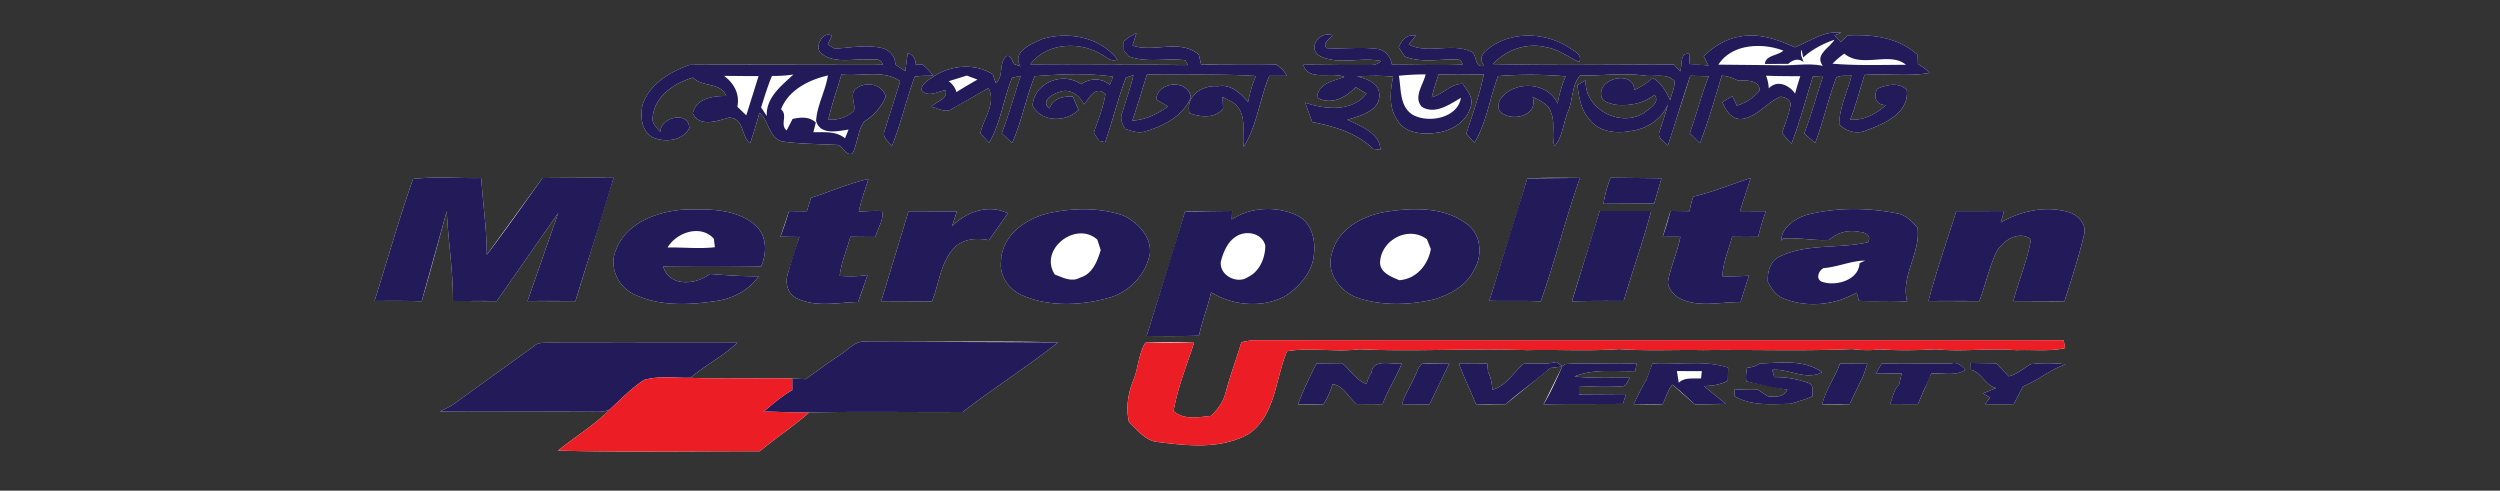
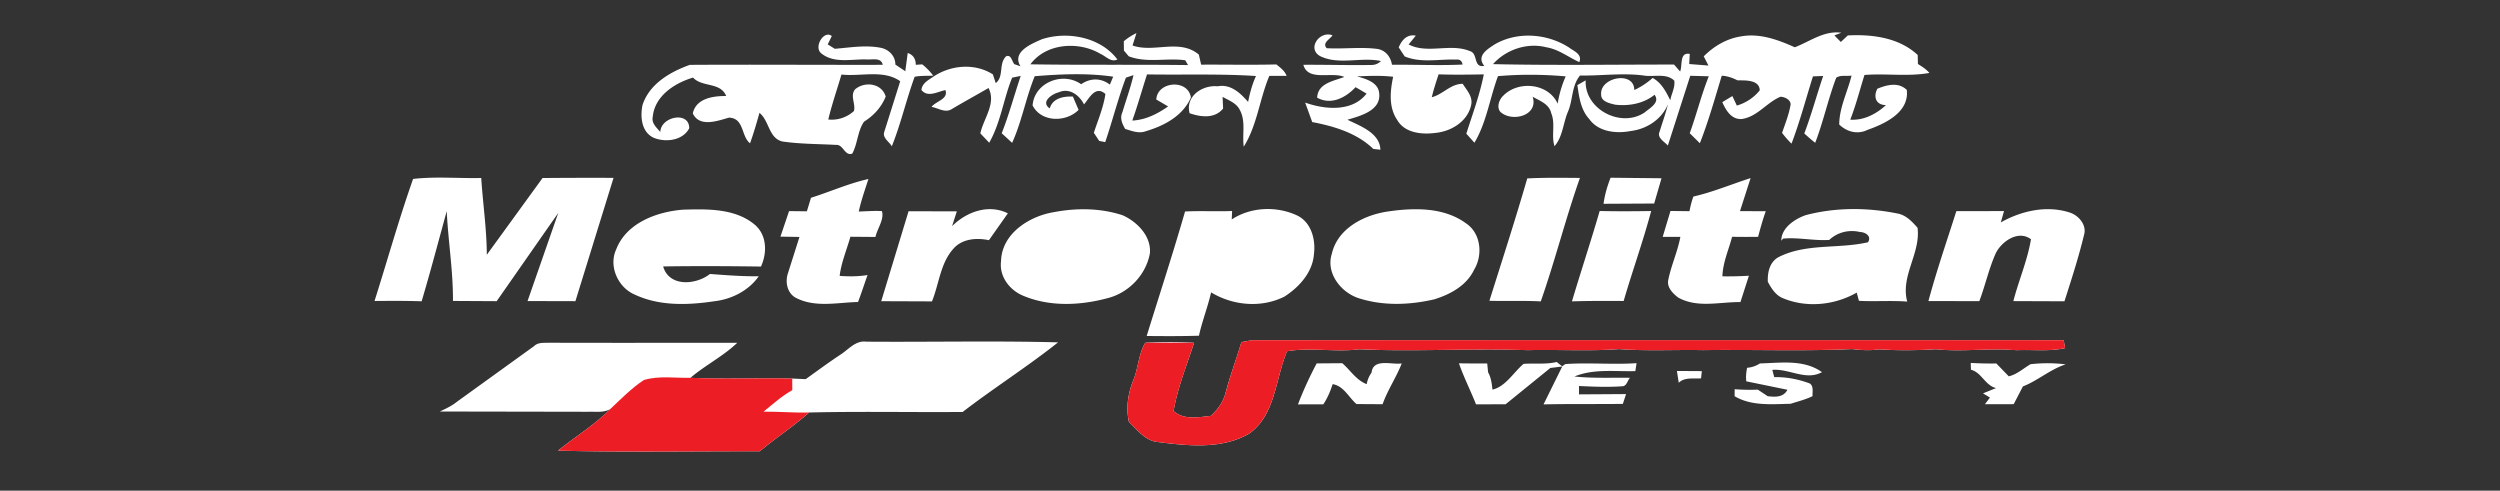
<svg xmlns="http://www.w3.org/2000/svg" width="428" height="84" viewBox="-0.115 -1 428 84">
  <rect x="-0.115" y="-1" width="428" height="84" fill="#333333" stroke="none" />
  <path fill="none" stroke="#fff" stroke-width=".001" d="M0 0h427.77v82H0z" />
  <g fill="#fff">
    <path d="M140.573 8.201c2.133 1.674 5.128.902 7.633.974.987.093 2.512-.417 2.807.923-11.015.026-22.024-.06-33.032.006-3.381 1.211-6.92 3.257-8.098 6.882-.411 1.994-.196 4.591 1.884 5.585 2.015.857 5.01.523 6.116-1.615 0-3.016-4.893-1.982-4.951.647-.635-.766-1.544-1.498-1.295-2.616.347-3.572 3.742-5.762 6.895-6.704 1.583 1.706 4.703.732 5.677 3.158-2.211-.026-5.16.386-5.716 2.977 1.157 2.439 4.225 1.275 6.207.719 2.624.111 2.048 3.207 3.591 4.396.615-1.714 1.125-3.461 1.616-5.214 1.694 1.367 1.57 4.35 3.931 4.905 3.029.445 6.11.414 9.158.583 1.275-.124 1.497 1.976 2.799 1.491.936-1.727.896-3.858 2.015-5.468 1.655-1.04 2.969-2.465 3.708-4.297-.654-2.276-3.571-2.663-5.246-1.236-.896 1.098.131 2.479-.189 3.702-1.17 1.092-2.806 1.629-4.396 1.459.622-2.604 1.504-5.135 2.256-7.699 3.303.386 7.156-.896 10.06 1.145l-2.714 8.621c-.399 1.08.824 1.708 1.275 2.519 1.556-3.853 2.473-7.986 3.911-11.897 1.041-.222 2.12-.138 3.178-.197-.548-.725-1.176-1.366-1.876-1.929l-1.112.072c-.006-1.041-.463-1.713-1.38-2.021l-.412 3.121-1.7-1.139c.006-1.439-1.08-2.564-2.44-2.858-2.616-.537-5.298-.053-7.927.158l-1.217-.753.7-1.431c-1.356-1.116-3.233 1.997-1.716 3.031m166.583-1.106c-2.863-1.288-6.022-2.446-9.208-1.864-2.446.373-4.657 1.675-6.384 3.415l.811 1.576-3.296-.262.091-1.727c-1.799-.339-1.21 1.956-1.648 3.009l-1.039-1.19c-10.336-.007-20.669.158-30.998-.072 2.23-2.499 5.874-3.728 9.132-2.884 2.085.327 3.768 1.694 5.649 2.538.558-1.379-.98-1.89-1.791-2.518-3.729-2.381-8.791-2.773-12.676-.53-1.289.844-3.192 1.969-1.805 3.697-1.951.359-1.008-2.146-2.467-2.532-3.316-1.399-7.3.543-10.485-1.146l1.23-1.497c-1.485-.301-2.414.752-2.925 2.008l1.021 1.543c2.813 1.171 5.881.433 8.817.544.62-.073.988.215 1.092.85-4.028.19-8.058 0-12.087.032-.209-1.366-1.133-2.524-2.559-2.715-2.857-.358-5.755.047-8.619-.117-.818-.928.568-1.512.993-2.211-2.211-.83-4.415 2.29-2.112 3.565 3.205 1.583 6.992.106 10.414.845-.479.464-1.047.693-1.702.673-3.858.065-7.725-.059-11.584-.033.805 2.904 4.847 1.132 7.013 2.081-1.84.713-4.539 1.072-4.651 3.551 2.4 1.328 4.893-.005 6.581-1.799l1.877 1.1c-2.426 3.172-7.149 2.747-10.513 1.537l1.211 3.336c3.741.712 7.659 1.883 10.453 4.598l1.217.137c-.093-2.878-3.447-4.055-5.646-5.134 2.152-.635 5.698-1.538 5.449-4.409-.084-1.969-2.243-2.591-3.82-3.009 2.066-.092 4.143-.184 6.203.066-.519 2.433-.794 5.212.69 7.385 1.271 2.23 4.175 2.525 6.471 2.23 2.728-.236 5.554-1.93 6.181-4.736.358-1.459-.731-2.551-1.432-3.677-2.081-.012-3.383 1.818-5.299 2.296.319-1.328.738-2.624 1.17-3.918 2.577.092 5.155.052 7.739.006-.688 3.467-1.924 6.791-2.996 10.152l1.387 1.551c2.073-3.453 2.629-7.634 4.035-11.401 3.867-.333 7.726-.302 11.591.039-.66 1.492-1.113 3.068-1.374 4.676-1.589-3.532-6.769-4.002-9.333-1.346-.694.653-1.159 1.948-.472 2.752 1.956 1.813 6.567.674 5.521-2.596 1.218.706 2.833 1.241 3.173 2.799.771 1.825-.02 3.813.569 5.665 1.413-1.615 1.472-3.912 2.275-5.834.909-2.035.622-4.495 2.094-6.26 3.616.064 7.241-.479 10.858-.006 1.738.313 3.866-.472 5.279.882.176 1.151-.491 2.25-.688 3.363-.725-1.485-1.513-2.996-3.014-3.827a12.74 12.74 0 0 1-3.147 2.073c0-3.329-5.893-2.204-5.672.727-.052 1.255 1.438 1.543 2.395 1.778 2.342.275 4.873-.176 6.744-1.693 1.014 1.314-.811 2.276-1.649 2.995-4.028 2.78-10.38-.484-10.138-5.468l-1.42.812c.287 2.041.576 4.231 2.034 5.814 1.577 2.217 4.638 2.531 7.111 2.047 2.727-.328 5.311-2.001 6.364-4.592-.392 1.596-.956 3.14-1.434 4.709-.484 1.067.838 1.708 1.414 2.375l3.838-11.944 3.173.085c-1.282 3.186-2.093 6.528-3.264 9.747l1.734 1.713c1.477-3.768 2.576-7.686 3.747-11.558.954.053 1.851.36 2.7.798 1.329.006 3.737-.13 3.808 1.7-.994 1.257-2.395 2.166-3.923 2.617l-.768-1.629-1.726 1.041c.615 1.379 1.53 2.969 3.284 2.891 2.668-.333 4.304-2.825 6.671-3.813.707.007 1.746.491 1.746 1.309-.269 1.68-.921 3.271-1.465 4.872a15.49 15.49 0 0 0 1.616 1.846c1.432-3.768 2.459-7.674 3.669-11.519l1.752-.066c-1.116 3.271-2.001 6.606-3.235 9.838.602.55 1.222 1.093 1.868 1.603 1.4-3.643 2.212-7.489 3.593-11.132.739-.531 1.765-.229 2.63-.38-.687 2.8-2.087 5.455-2.112 8.379 1.287 1.25 3.125 1.753 4.8.936 3.034-1.073 7.215-3.002 6.77-6.856-1.432-1.392-3.4-.876-5.037-.208-.718 1.348-.273 2.806 1.473 2.8-1.655 1.531-3.813 2.656-6.116 2.499.974-2.493 1.636-5.103 2.434-7.654 3.695-.287 7.443.308 11.113-.346-.544-.642-1.256-1.092-1.963-1.53l-.039-1.544c-3.198-2.982-7.77-3.564-11.964-3.349l-1.189 1.118a45.13 45.13 0 0 1-1.106-1.125l1.185-.452c-2.912-.421-5.385 1.495-7.963 2.489" />
    <path d="M178.243 5.722c-1.806.798-5.169 2.16-3.651 4.631l-1.046-.367c-.438-.49-.531-1.7-1.414-1.347-1.32 1.263-.333 3.48-1.778 4.586l-.491-1.493c-3.101-1.968-7.162-1.608-10.151.367-.85.595-1.969 1.125-2.08 2.302 1.085 1.36 2.753.289 4.108.02.542 1.577-1.622 1.87-2.381 2.884 1.065.151 2.296 1.054 3.369.426 2.113-1.256 4.265-2.433 6.392-3.663 1.353 2.636-.851 5.207-1.401 7.764l1.518 1.603c1.962-3.434 2.446-7.497 3.924-11.139l1.471-.302c-1.104 3.264-1.988 6.606-3.258 9.818l1.787 1.642c1.661-3.663 2.348-7.685 3.866-11.408 4.467-.359 8.981-.568 13.435.08l-.569 1.36c-1.511-1.165-3.348-1.151-4.918-.066-3.1-2.209-7.993-.326-8.314 3.618 1.458 2.924 5.743 2.937 7.875.771l-.974-2.276c-1.582-.072-3.461.262-3.964 2.027-1.629-1.105.38-2.485 1.57-2.767 1.812-.798 3.513.51 4.298 2.081.947-1.139 1.969-3.284 3.663-1.786-.334 2.295-1.263 4.448-1.982 6.645l.922 1.394c.254.045.771.151 1.026.203 1.249-3.657 2.184-7.424 3.545-11.034l1.297-.438c-.498 2.145-1.258 4.212-1.886 6.318-.49 1.027-.064 2.008.465 2.898 1.132.34 2.342.843 3.526.392 3.152-.935 6.338-2.61 7.725-5.769-.484-3.225-5.763-2.781-5.926.34l2.021 1.184c-1.833 1.289-3.859 2.31-6.13 2.421.923-2.604 1.669-5.272 2.52-7.902 6.222.104 12.44-.131 18.655.274-.643 1.413-1.054 2.917-1.349 4.441-1.321-1.53-2.989-3.107-5.207-2.681-2.608-.256-5.565 1.681-4.813 4.61 1.921.668 4.309.975 5.741-.803l-.091-1.996c1.046.589 2.329 1.04 2.918 2.178 1.105 1.962.412 4.239.706 6.351 2.296-3.65 2.713-8.176 4.382-12.127h2.958c-.328-.863-1.074-1.406-1.76-1.956-4.292.112-8.583.013-12.874.04l-.393-1.721c-3.289-2.786-7.703-.254-11.354-1.563l.675-2.12a10.22 10.22 0 0 0-2.166 1.393l.02 1.596.824.981c3.113 1.198 6.469.236 9.681.681l.472.824c-8.995-.112-17.995.013-26.988-.13 2.688-3.644 8.28-3.997 12.009-1.786.916.399 1.779 1.498 2.885.955-2.868-3.826-8.558-4.898-12.94-3.459M70.605 29.636c-2.42 6.861-4.396 13.932-6.6 20.892 2.688-.021 5.377-.04 8.064.053 1.524-5.116 2.878-10.29 4.298-15.43.242 5.126 1.099 10.222 1.066 15.37l7.482.041L95.46 35.45l-5.259 15.09 8.195.021 6.528-21.109c-4.056-.02-8.104-.007-12.153.026l-9.543 13.14c-.019-4.402-.674-8.765-.955-13.146-3.884.091-7.816-.288-11.668.164m68.123 3.224l-.706 2.316-3.048-.033-1.478 4.369 3.258.052-1.95 6.148c-.536 1.51-.183 3.459 1.328 4.271 3.316 1.728 7.103.799 10.649.72.582-1.524 1.079-3.081 1.628-4.618-1.583.263-3.185.263-4.775.145.281-2.315 1.217-4.469 1.838-6.699l4.297.034c.294-1.439 1.531-2.963 1.104-4.421-1.327-.085-2.648.033-3.97.071.412-1.897 1.066-3.728 1.662-5.573-3.375.753-6.546 2.178-9.837 3.218m122.624-3.317c-2.028 7.026-4.286 13.979-6.478 20.952 2.933.078 5.862-.052 8.792.104 2.446-6.972 4.245-14.167 6.704-21.139-3.008-.021-6.016-.067-9.018.083m13.061 4.345l8.668-.047 1.256-4.323-8.72-.092c-.564 1.439-.995 2.924-1.204 4.462m15.385-1.244c-.303.818-.517 1.662-.669 2.512l-3.257-.04-1.334 4.437 3.029-.007c-.466 2.537-1.582 4.892-2.081 7.417-.236 1.263.791 2.269 1.694 2.97 3.296 1.852 7.116.74 10.669.784l1.45-4.512c-1.51.092-3.027.123-4.537.104.07-2.355 1.071-4.525 1.66-6.771a146.44 146.44 0 0 0 4.447.007c.394-1.473.798-2.943 1.315-4.383l-4.414-.019 1.818-5.653c-3.263 1.041-6.442 2.395-9.79 3.154m-52.275 2.559c-4.081.588-8.62 2.865-9.622 7.221-1.073 3.282 1.518 6.632 4.578 7.621 4.173 1.347 8.707 1.188 12.946.202 2.752-.845 5.56-2.368 6.834-5.09 1.524-2.505 1.165-6.246-1.413-7.934-3.78-2.774-8.889-2.669-13.323-2.02m104.895 1.876l.558-1.941-8.164.006c-1.629 5.121-3.388 10.203-4.781 15.396l8.713.015c1.02-2.695 1.629-5.547 2.806-8.184 1.021-2.067 3.88-4.042 6.036-2.407-.601 3.629-2.098 7.03-3.015 10.583l8.746.034c1.196-3.735 2.414-7.482 3.336-11.297.556-1.733-.884-3.409-2.452-3.905-3.939-1.269-8.264-.288-11.783 1.7m-237.042 4.619c-1.334 2.865.302 6.508 3.146 7.719 4.207 2 9.099 1.837 13.6 1.164 2.976-.334 5.919-1.793 7.659-4.284-2.793.031-5.58-.185-8.353-.394-2.401 1.89-6.986 2.264-8.013-1.288 5.58-.085 11.166-.059 16.745.019 1.092-2.381 1.034-5.436-1.118-7.214-3.363-2.772-8.104-2.642-12.231-2.525-4.481.353-9.695 2.269-11.435 6.803m50.052-6.529l-4.677 15.396 8.686.033c1.224-3.001 1.433-6.554 3.689-9.04 1.505-1.699 3.971-1.882 6.064-1.438l3.239-4.598c-3.31-1.642-7.098-.261-9.551 2.203l.817-2.544-8.267-.012m24.888.15c-4.239.688-8.949 3.69-9.053 8.412-.34 2.624 1.505 4.991 3.859 5.927 4.54 1.89 9.713 1.642 14.384.387 3.636-.917 6.61-4.023 7.247-7.725.216-2.911-2.165-5.318-4.631-6.452-3.788-1.261-7.914-1.293-11.806-.549m22.448-.111c-2.054 7.144-4.368 14.208-6.568 21.311 2.983.033 5.967.046 8.95-.046.548-2.513 1.511-4.911 2.079-7.418 3.741 2.271 8.603 2.708 12.558.72 2.525-1.622 4.841-4.166 5.051-7.306.308-2.459-.451-5.383-2.84-6.561-3.519-1.669-7.959-1.498-11.235.661l.058-1.444c-2.689.104-5.37-.054-8.053.083m70.982-.083c-1.498 5.179-3.204 10.301-4.742 15.468 2.951-.091 5.9-.085 8.851-.064 1.497-5.155 3.33-10.217 4.71-15.403-2.939.05-5.883.063-8.819-.001m35.268.711c-1.876.648-4.192 2.204-4.166 4.37l.294-.354c2.591-.255 5.272.398 7.914.221 1.414-1.333 3.382-1.792 5.266-1.353.896.026 2.035.68 1.367 1.753-5.022 1.165-10.524.15-15.253 2.513-1.589.824-1.963 2.622-1.902 4.258.627 1.145 1.372 2.361 2.667 2.838 4.036 1.662 8.792 1.158 12.553-.987l.38 1.406c2.753.149 5.515-.08 8.267.131-1.189-4.402 2.329-8.262 1.767-12.638-.941-1.06-1.963-2.172-3.421-2.439-5.168-1.047-10.623-1.073-15.733.281M91.319 58.253l-13.252 9.561c-.863.701-1.883 1.151-2.877 1.637l25.261.045c1.289-.065 2.675.217 3.873-.432-2.656 2.721-5.973 4.685-8.909 7.09 11.512.288 23.03.086 34.542.104 2.747-2.295 5.762-4.251 8.445-6.639 8.758-.209 17.523-.019 26.288-.091 5.338-4.108 11.06-7.725 16.338-11.918-10.941-.287-21.891-.032-32.833-.117-1.786-.242-2.983 1.262-4.317 2.151-2.061 1.354-4.043 2.825-6.057 4.265l-2.302-.104c-5.809-.131-11.624.138-17.432-.124 2.545-2.165 5.619-3.695 8.02-5.999-10.727 0-21.461.028-32.188-.006-.892.04-1.899-.111-2.6.577m102.602 5.814c-.93 2.276-1.314 4.769-.76 7.188 1.368 1.256 2.591 2.937 4.507 3.361 5.292.676 11.087 1.407 15.96-1.308 4.658-3.186 4.571-9.438 6.606-14.181 4.063-.699 8.261.204 12.369-.332 9.589.45 19.204-.21 28.779.149 5.227-.132 10.473.209 15.686-.177 4.781.354 9.576.079 14.364.171 8.509-.118 17.039.208 25.542-.178 1.518.19 3.048.274 4.572.052 3.251.211 6.509.17 9.76-.018 4.59.477 9.196-.244 13.795.156 2.779-.119 5.598.254 8.34-.355l-.262-1.353c-46.304.045-92.607.052-138.911-.007l-1.851.333c-.856 2.873-1.917 5.68-2.682 8.568-.38 1.591-1.355 2.964-2.545 4.058-2.145.234-4.598.75-6.391-.819.693-4.01 2.257-7.829 3.514-11.695-2.787-.143-5.574-.13-8.359-.006-1.162 1.951-1.189 4.313-2.033 6.393m66.795-2.773c-1.727 1.466-3.087 3.897-5.324 4.408-.109-1.021-.229-2.054-.746-2.964l-.15-1.512a244.21 244.21 0 0 1-4.841-.025c.832 2.401 1.996 4.664 2.925 7.026l5.07-.021 7.65-6.208 2.042-.255-3.204 6.488c4.525-.104 9.052-.025 13.578-.086l.55-1.679-8.053.051-.006-1.432c2.452.111 4.919.223 7.378.045.797.007.91-.975 1.354-1.451-3.172-.052-6.351.118-9.509-.225 3.334-1.365 6.926-.816 10.424-.92l.211-1.361c-4.069.28-8.157-.131-12.206.158l-.536.379-.936-.738c-1.857.452-3.786.185-5.671.322m40.469-.073c-.674.438-1.406.682-2.198.746-.15.759-.234 1.537-.136 2.316l7.044 1.444c-.681 1.321-2.081 1.255-3.375 1.104l-1.695-1.123a34.92 34.92 0 0 1-3.964-.073l-.012 1.196c2.884 1.715 6.377 1.361 9.589 1.297 1.261-.406 2.558-.72 3.76-1.308-.059-.728.223-1.63-.444-2.154-1.948-.744-4.035-1.144-6.122-1.098l-.327-1.243c2.853-.261 5.75 1.91 8.503.387-3.113-2.222-7.047-1.575-10.623-1.491m46.337.131c-1.236.707-2.298 1.74-3.735 2.075l-2.126-2.2c-1.458.027-2.924-.012-4.382-.09l.032 1.163c1.845.471 2.4 2.67 4.297 3.141l-2.23.902 1.19.725-.863 1.133 4.925-.007 1.577-3.036c2.564-1 4.677-2.929 7.332-3.779a25.34 25.34 0 0 0-6.017-.027m-125.423 6.876l4.343-.007c.7-1.066 1.203-2.244 1.59-3.454 1.891.287 2.747 2.264 4.088 3.407l4.468.026c.851-2.432 2.342-4.579 3.271-6.979-1.76.256-4.881-.941-5.167 1.583a4.75 4.75 0 0 0-.831 1.963c-1.78-.674-2.794-2.388-4.18-3.585l-4.382.033c-1.198 2.27-2.286 4.612-3.2 7.013" />
-     <path d="M242.18 63.236c-.668 1.693-1.785 3.187-2.258 4.965l4.684.032 3.408-7.044c-1.518.038-3.027-.014-4.533.065-.798.333-.889 1.328-1.301 1.982m39.539.849c-.799 1.322-1.458 2.722-2.151 4.108l4.945.053c.55-1.138.876-2.406 1.687-3.4l3.854 3.395 5.277-.085-3.76-3.075c1.432.02 2.852-.241 4.12-.909l.047-2.237c-4.174-1.366-8.661-.405-12.97-.691-.303.958-.656 1.907-1.049 2.841m30.127 4.148l4.67-.025 2.362-4.88.7-2.047-4.684-.038c-.882 2.386-2.451 4.492-3.048 6.99m9.172-5.252l4.435-.053-.452 1.957c-.929.869-1.078 2.157-1.523 3.289l4.748.014.675-1.55 1.589-3.677c1.942-.195 4.108.519 5.86-.62-.557-.694-1.348-1.433-2.335-1.126l-11.969.006-1.028 1.76zM308.596 8.842c1.524-1.413 3.395-2.355 5.344-3.042-.83 1.426-3.434 2.571-1.982 4.474-2.445-.523-4.931-.006-7.397-.104-3.492-.118-6.992-.092-10.485-.105 2.289-3.566 7.463-3.793 11.119-2.4-.975.909-3.034.759-3.165 2.282l4.004-.014c.785-.678 1.674-1.039 2.63-.3-.223-.687-.661-1.386-.348-2.112l.28 1.321zm5.01 1.06c.629-.628 1.296-1.218 2.021-1.727 3.063 2.577 7.737-.438 10.564 1.916-4.197.007-8.398.164-12.585-.189zm-189.758 2.092l5.906.027-2.106 6.724-1.53-1.472c.445-2.165-.563-4.016-2.27-5.279zm6.338 5.397l1.858-5.39c1.223.014 2.453-.059 3.675-.247-2.073 1.941-4.689 3.917-4.571 7.102l-.962-1.465z" />
    <path d="M133.594 17.718c1.289-3.324 4.755-5.043 8.032-5.802-.418 2.656-1.845 5.063-2.028 7.751.667 2.518 3.669 1.798 5.561 1.511l-.609 1.491c-1.53-1.249-3.578-1.02-5.423-1.033l.425-1.654c-1.124-1.054-2.589-.929-3.976-.622l-1.02 1.975c-1.217-1.021.275-2.578-.962-3.617zm28.714-4.82l3.101-.962 1.818.687-3.597 2.151a3.44 3.44 0 0 0-1.322-1.876zm77.067-.929c1.517-.164 3.047-.237 4.578-.229-.393 1.772-2.154 3.886-.654 5.546 2.27 1.394 4.735-.411 6.698-1.531-.563 3.396-5.324 4.351-8.072 2.996-2.472-1.347-2.133-4.421-2.55-6.782zm62.851-.008l5.867.085-.885 2.983c-1.033-1.485-3.054-2.407-4.513-.909a6.4 6.4 0 0 0-.469-2.159zM114.174 41.364c1.563-2.61 5.69-3.997 7.921-1.492l.176 1.453c-2.682.306-5.402 0-8.097.039zm66.299 4.642c-2.806-4.29 3.604-9.286 7.281-5.97l.574 1.785c-.574 1.897-1.42 4.115-3.545 4.711-1.439.823-2.944-.029-4.31-.526zm31.331-6.69c1.688-.896 4.218-.294 4.701 1.739-.007 2.12-.986 4.455-3.001 5.396-1.845 1.271-4.99-.371-4.592-2.726.438-1.701 1.244-3.571 2.892-4.409zm24.353 4.495c.246-3.789 4.892-6.221 8.025-3.84l.666 1.686c-.504 2.734-2.511 5.116-5.402 5.313-1.395-.583-3.382-1.324-3.289-3.159zm75.905 1.09c2.408-.169 4.776-1.288 7.131-1.282l-.948.426c-.145 2.886-3.918 3.971-6.254 3.252-1.327-.335-.87-1.884.071-2.396zm-24.776 19.63l-.313-2.021 4.265.026-.131 1.235c-1.282.119-2.801-.247-3.821.76z" />
  </g>
-   <path d="M140.573 8.201c-1.517-1.034.36-4.147 1.714-3.035l-.7 1.431 1.217.753c2.629-.21 5.311-.695 7.927-.158 1.361.294 2.446 1.419 2.44 2.858l1.7 1.139.412-3.121c.917.309 1.374.981 1.38 2.021l1.112-.072c.701.563 1.328 1.204 1.876 1.929-1.058.059-2.138-.025-3.178.197-1.438 3.911-2.355 8.045-3.911 11.897-.452-.811-1.675-1.438-1.275-2.519l2.714-8.621c-2.904-2.041-6.757-.758-10.06-1.145-.752 2.564-1.635 5.094-2.256 7.699a5.63 5.63 0 0 0 4.396-1.459c.32-1.223-.707-2.604.189-3.702 1.675-1.427 4.592-1.041 5.246 1.236-.739 1.832-2.053 3.258-3.708 4.297-1.119 1.609-1.08 3.741-2.015 5.468-1.302.485-1.524-1.615-2.799-1.491-3.048-.169-6.129-.138-9.158-.583-2.361-.555-2.237-3.538-3.931-4.905-.491 1.753-1.001 3.5-1.616 5.214-1.543-1.19-.967-4.285-3.591-4.396-1.981.557-5.049 1.721-6.207-.719.556-2.59 3.505-3.002 5.716-2.977-.975-2.426-4.095-1.452-5.677-3.158-3.153.942-6.548 3.132-6.895 6.704-.249 1.119.661 1.85 1.295 2.616.059-2.629 4.951-3.663 4.951-.647-1.105 2.138-4.101 2.472-6.116 1.615-2.08-.994-2.295-3.591-1.884-5.585 1.177-3.625 4.716-5.671 8.098-6.882l33.032-.006c-.295-1.34-1.819-.83-2.807-.923-2.503-.068-5.498.704-7.631-.97m-16.725 3.793c1.707 1.263 2.714 3.114 2.27 5.279l1.53 1.472 2.106-6.724c-1.968.025-3.937-.033-5.906-.027m6.338 5.397l.962 1.465c-.118-3.185 2.498-5.161 4.571-7.102-1.222.188-2.452.261-3.675.247-.732 1.76-1.289 3.578-1.858 5.39m3.408.327c1.237 1.04-.255 2.597.962 3.617l1.02-1.975c1.387-.307 2.853-.432 3.976.622l-.425 1.654c1.845.013 3.893-.216 5.423 1.033l.609-1.491c-1.891.288-4.893 1.007-5.561-1.511.183-2.688 1.61-5.095 2.028-7.751-3.277.759-6.744 2.478-8.032 5.802zM307.156 7.095c2.578-.994 5.051-2.91 7.962-2.492l-1.185.452 1.106 1.125 1.189-1.118c4.194-.216 8.766.366 11.964 3.349l.039 1.544c.707.438 1.419.888 1.963 1.53-3.67.654-7.418.059-11.113.346-.798 2.551-1.46 5.161-2.434 7.654 2.303.157 4.461-.968 6.116-2.499-1.746.006-2.19-1.453-1.473-2.8 1.637-.667 3.605-1.183 5.037.208.445 3.854-3.735 5.783-6.77 6.856-1.675.817-3.513.314-4.8-.936.025-2.924 1.426-5.579 2.112-8.379-.865.151-1.891-.151-2.63.38-1.381 3.643-2.192 7.489-3.593 11.132-.646-.51-1.267-1.053-1.868-1.603 1.234-3.231 2.119-6.567 3.235-9.838l-1.752.066c-1.21 3.845-2.237 7.751-3.669 11.519-.589-.569-1.125-1.191-1.616-1.846.544-1.601 1.196-3.191 1.465-4.872 0-.818-1.039-1.302-1.746-1.309-2.367.989-4.003 3.48-6.671 3.813-1.754.079-2.669-1.511-3.284-2.891l1.726-1.041.768 1.629c1.528-.452 2.929-1.36 3.923-2.617-.07-1.831-2.479-1.694-3.808-1.7-.85-.438-1.746-.746-2.7-.798-1.171 3.873-2.271 7.791-3.747 11.558l-1.734-1.713c1.171-3.219 1.981-6.561 3.264-9.747l-3.173-.085c-1.34 3.963-2.524 7.98-3.838 11.944-.576-.667-1.898-1.308-1.414-2.375.478-1.569 1.042-3.113 1.434-4.709-1.054 2.591-3.638 4.264-6.364 4.592-2.474.484-5.534.169-7.111-2.047-1.458-1.583-1.747-3.774-2.034-5.814l1.42-.812c-.242 4.984 6.109 8.249 10.138 5.468.839-.719 2.663-1.681 1.649-2.995-1.871 1.517-4.402 1.968-6.744 1.693-.956-.235-2.446-.523-2.395-1.778-.221-2.931 5.672-4.056 5.672-.727a12.72 12.72 0 0 0 3.147-2.073c1.501.832 2.289 2.342 3.014 3.827.197-1.113.864-2.212.688-3.363-1.413-1.354-3.541-.569-5.279-.882-3.617-.472-7.242.071-10.858.006-1.472 1.765-1.185 4.225-2.094 6.26-.804 1.922-.862 4.219-2.275 5.834-.589-1.851.202-3.839-.569-5.665-.34-1.558-1.955-2.093-3.173-2.799 1.047 3.27-3.564 4.408-5.521 2.596-.688-.804-.223-2.099.472-2.752 2.564-2.656 7.744-2.186 9.333 1.346a19.12 19.12 0 0 1 1.374-4.676c-3.865-.341-7.724-.372-11.591-.039-1.406 3.767-1.962 7.948-4.035 11.401l-1.387-1.551c1.072-3.361 2.309-6.685 2.996-10.152-2.584.046-5.162.086-7.739-.006-.432 1.294-.851 2.59-1.17 3.918 1.916-.478 3.218-2.309 5.299-2.296.7 1.126 1.79 2.218 1.432 3.677-.627 2.806-3.453 4.5-6.181 4.736-2.296.294-5.199 0-6.471-2.23-1.484-2.172-1.209-4.952-.69-7.385-2.061-.25-4.137-.158-6.203-.066 1.577.418 3.736 1.04 3.82 3.009.249 2.871-3.297 3.773-5.449 4.409 2.199 1.079 5.554 2.255 5.646 5.134l-1.217-.137c-2.794-2.715-6.712-3.886-10.453-4.598l-1.211-3.336c3.363 1.209 8.087 1.635 10.513-1.537l-1.877-1.1c-1.688 1.793-4.181 3.127-6.581 1.799.112-2.479 2.812-2.838 4.651-3.551-2.166-.949-6.208.823-7.013-2.081l11.584.033c.655.02 1.224-.209 1.702-.673-3.422-.739-7.209.739-10.414-.845-2.303-1.275-.099-4.395 2.112-3.565-.425.7-1.812 1.283-.993 2.211 2.864.164 5.762-.242 8.619.117 1.426.191 2.35 1.349 2.559 2.715 4.029-.032 8.059.158 12.087-.032-.104-.634-.472-.923-1.092-.85-2.937-.111-6.005.627-8.817-.544l-1.021-1.543c.511-1.256 1.439-2.309 2.925-2.008l-1.23 1.497c3.186 1.688 7.169-.253 10.485 1.146 1.459.386.516 2.891 2.467 2.532-1.388-1.728.516-2.853 1.805-3.697 3.885-2.243 8.947-1.851 12.676.53.811.627 2.349 1.139 1.791 2.518-1.882-.844-3.564-2.21-5.649-2.538-3.258-.844-6.901.386-9.132 2.884 10.329.23 20.662.065 30.998.072.254.301.776.891 1.039 1.19.438-1.053-.15-3.348 1.648-3.009l-.091 1.727a61.97 61.97 0 0 1 3.296.262l-.811-1.576c1.727-1.74 3.938-3.042 6.384-3.415 3.186-.579 6.345.579 9.209 1.867m1.44 1.747l-.281-1.321c-.313.727.125 1.426.348 2.112-.956-.739-1.845-.378-2.63.3l-4.004.014c.131-1.523 2.19-1.374 3.165-2.282-3.656-1.393-8.83-1.166-11.119 2.4l10.485.105c2.467.098 4.952-.418 7.397.104-1.451-1.903 1.152-3.048 1.982-4.474-1.948.687-3.818 1.629-5.343 3.042m5.01 1.06c4.188.353 8.388.196 12.586.189-2.827-2.354-7.502.661-10.564-1.916a15.31 15.31 0 0 0-2.022 1.727m-74.231 2.067c.417 2.36.078 5.435 2.55 6.782 2.748 1.355 7.509.4 8.072-2.996-1.963 1.12-4.429 2.924-6.698 1.531-1.5-1.66.262-3.774.654-5.546a40.85 40.85 0 0 0-4.578.229m62.851-.008a6.45 6.45 0 0 1 .47 2.159c1.459-1.498 3.479-.576 4.513.909.263-1.001.563-1.996.885-2.983-1.964 0-3.92-.006-5.868-.085zM178.243 5.722c4.382-1.439 10.072-.367 12.938 3.461-1.105.542-1.969-.556-2.885-.955-3.729-2.211-9.321-1.858-12.009 1.786l26.988.13-.472-.824c-3.212-.445-6.567.517-9.681-.681a60.97 60.97 0 0 1-.824-.981l-.02-1.596a10.18 10.18 0 0 1 2.166-1.393l-.675 2.12c3.651 1.309 8.065-1.223 11.354 1.563l.393 1.721 12.874-.04c.686.55 1.432 1.093 1.76 1.956h-2.958c-1.669 3.951-2.086 8.477-4.382 12.127-.294-2.112.399-4.389-.706-6.351-.589-1.138-1.872-1.589-2.918-2.178l.091 1.996c-1.433 1.778-3.82 1.471-5.741.803-.753-2.93 2.204-4.867 4.813-4.61 2.218-.426 3.886 1.15 5.207 2.681.295-1.524.706-3.028 1.349-4.441-6.215-.405-12.434-.17-18.655-.274-.851 2.629-1.597 5.298-2.52 7.902 2.271-.111 4.297-1.132 6.13-2.421l-2.021-1.184c.163-3.121 5.441-3.564 5.926-.34-1.387 3.159-4.572 4.834-7.725 5.769-1.185.452-2.395-.052-3.526-.392-.529-.89-.955-1.871-.465-2.898.628-2.106 1.388-4.174 1.886-6.318l-1.297.438c-1.361 3.609-2.296 7.377-3.545 11.034l-1.026-.203-.922-1.394c.72-2.197 1.648-4.35 1.982-6.645-1.694-1.498-2.716.647-3.663 1.786-.785-1.571-2.486-2.879-4.298-2.081-1.19.282-3.199 1.661-1.57 2.767.503-1.766 2.382-2.099 3.964-2.027l.974 2.276c-2.132 2.166-6.417 2.152-7.875-.771.321-3.944 5.214-5.827 8.314-3.618 1.57-1.085 3.407-1.099 4.918.066l.569-1.36c-4.454-.647-8.968-.438-13.435-.08-1.518 3.723-2.205 7.745-3.866 11.408l-1.787-1.642c1.27-3.212 2.153-6.554 3.258-9.818l-1.471.302c-1.478 3.642-1.962 7.705-3.924 11.139l-1.518-1.603c.55-2.558 2.754-5.128 1.401-7.764l-6.392 3.663c-1.073.627-2.303-.275-3.369-.426.759-1.014 2.923-1.307 2.381-2.884-1.354.269-3.022 1.34-4.108-.02.111-1.176 1.23-1.707 2.08-2.302 2.989-1.976 7.051-2.335 10.151-.367l.491 1.493c1.445-1.106.458-3.323 1.778-4.586.883-.353.975.857 1.414 1.347l1.046.367c-1.516-2.474 1.847-3.835 3.653-4.633m-15.935 7.176c.662.483 1.1 1.104 1.322 1.876 1.17-.765 2.387-1.444 3.597-2.151l-1.818-.687-3.101.962zM70.605 29.636c3.852-.452 7.784-.072 11.668-.164.281 4.382.936 8.744.955 13.146 3.284-4.303 6.39-8.745 9.543-13.14l12.153-.026c-2.034 7.077-4.402 14.056-6.528 21.109-2.733-.054-5.468-.048-8.195-.021l5.259-15.09-10.544 15.111c-2.499-.087-4.99 0-7.482-.041.032-5.147-.825-10.243-1.066-15.37L72.07 50.58c-2.688-.093-5.376-.073-8.064-.053 2.203-6.959 4.179-14.03 6.599-20.891zm68.123 3.224c3.291-1.041 6.462-2.465 9.838-3.219-.595 1.845-1.25 3.676-1.662 5.573 1.322-.039 2.643-.157 3.97-.071.426 1.458-.811 2.982-1.104 4.421a227.98 227.98 0 0 1-4.297-.034c-.621 2.23-1.557 4.384-1.838 6.699 1.59.118 3.192.118 4.775-.145l-1.628 4.618c-3.546.079-7.333 1.008-10.649-.72-1.511-.812-1.864-2.761-1.328-4.271.576-2.073 1.21-4.129 1.95-6.148-1.086 0-2.172-.02-3.258-.052.563-1.432 1.027-2.898 1.478-4.369l3.048.033.705-2.315zm122.624-3.317l9.019-.084c-2.459 6.972-4.258 14.167-6.704 21.139-2.93-.155-5.859-.025-8.792-.104l6.477-20.951zm13.061 4.345c.209-1.538.641-3.023 1.204-4.461l8.72.092-1.256 4.323-8.668.046zm15.385-1.244c3.348-.759 6.526-2.113 9.792-3.153l-1.818 5.653 4.414.019c-.518 1.44-.922 2.911-1.315 4.383-1.49.02-2.969.02-4.447-.007-.589 2.245-1.59 4.415-1.66 6.771 1.51.019 3.027-.013 4.537-.104l-1.45 4.512c-3.553-.044-7.373 1.067-10.669-.784-.903-.701-1.931-1.707-1.694-2.97.499-2.525 1.615-4.88 2.081-7.417-1.015-.007-2.021-.007-3.029.007.512-1.459.956-2.938 1.334-4.437l3.257.04c.151-.851.365-1.695.667-2.513zm-52.275 2.559c4.434-.648 9.543-.754 13.323 2.021 2.578 1.688 2.938 5.429 1.413 7.934-1.274 2.722-4.082 4.245-6.834 5.09-4.239.986-8.773 1.145-12.946-.202-3.061-.989-5.651-4.339-4.578-7.621 1.002-4.357 5.541-6.634 9.622-7.222m-1.366 8.608c-.093 1.835 1.895 2.576 3.289 3.158 2.892-.196 4.898-2.578 5.402-5.313l-.666-1.686c-3.134-2.38-7.779.052-8.025 3.841zm106.261-6.732c3.519-1.987 7.844-2.969 11.782-1.7 1.568.496 3.008 2.172 2.452 3.905-.922 3.815-2.14 7.562-3.336 11.297-2.918-.073-5.835-.02-8.746-.034.917-3.553 2.414-6.953 3.015-10.583-2.156-1.636-5.016.339-6.036 2.407-1.177 2.637-1.786 5.488-2.806 8.184-2.904-.053-5.81-.047-8.713-.015 1.394-5.193 3.152-10.275 4.781-15.396l8.164-.006-.557 1.941zm-237.042 4.619c1.74-4.534 6.954-6.45 11.434-6.804 4.127-.117 8.869-.248 12.231 2.525 2.152 1.779 2.21 4.833 1.118 7.214l-16.745-.019c1.027 3.552 5.612 3.178 8.013 1.288 2.773.209 5.56.425 8.353.394-1.739 2.491-4.683 3.95-7.659 4.284-4.501.673-9.393.836-13.6-1.164-2.843-1.21-4.479-4.853-3.145-7.718m8.798-.334c2.695-.039 5.416.268 8.098-.039l-.176-1.453c-2.232-2.505-6.359-1.118-7.922 1.492zm41.254-6.195l8.267.013-.817 2.544c2.453-2.464 6.241-3.845 9.551-2.203l-3.239 4.598c-2.093-.445-4.559-.261-6.064 1.438-2.256 2.486-2.465 6.039-3.689 9.04l-8.686-.033 4.677-15.397zm24.888.15c3.892-.745 8.018-.712 11.807.549 2.466 1.133 4.847 3.541 4.631 6.452-.637 3.701-3.611 6.808-7.247 7.725-4.671 1.255-9.845 1.503-14.384-.387-2.354-.936-4.199-3.303-3.859-5.927.103-4.721 4.813-7.724 9.052-8.412m.157 10.687c1.367.497 2.872 1.349 4.31.525 2.125-.596 2.971-2.813 3.545-4.711l-.574-1.785c-3.677-3.315-10.087 1.681-7.281 5.971zm22.291-10.798l8.052-.084-.058 1.444c3.276-2.159 7.717-2.33 11.235-.661 2.389 1.178 3.147 4.102 2.84 6.561-.21 3.14-2.525 5.684-5.051 7.306-3.955 1.988-8.816 1.551-12.558-.72-.568 2.507-1.531 4.905-2.079 7.418-2.983.092-5.967.079-8.95.046l6.569-21.31m9.04 4.108c-1.648.838-2.454 2.708-2.892 4.409-.398 2.354 2.747 3.997 4.592 2.726 2.015-.94 2.994-3.275 3.001-5.396-.483-2.033-3.013-2.635-4.701-1.739zm61.942-4.191h8.818c-1.38 5.186-3.213 10.248-4.71 15.403-2.95-.021-5.899-.026-8.851.064l4.743-15.467zm35.268.711c5.109-1.354 10.564-1.328 15.731-.281 1.458.267 2.479 1.38 3.421 2.439.563 4.376-2.956 8.235-1.767 12.638-2.752-.211-5.514.019-8.267-.131l-.38-1.406c-3.761 2.146-8.517 2.649-12.553.987-1.295-.477-2.04-1.693-2.667-2.838-.061-1.636.313-3.434 1.902-4.258 4.729-2.363 10.23-1.348 15.253-2.513.668-1.073-.471-1.727-1.367-1.753-1.884-.439-3.852.02-5.266 1.353-2.642.177-5.323-.477-7.914-.221l-.294.354c-.024-2.166 2.292-3.721 4.168-4.37m3.048 9.065c-.941.512-1.398 2.062-.071 2.396 2.336.719 6.109-.366 6.254-3.252l.948-.426c-2.355-.006-4.723 1.113-7.131 1.282zM91.319 58.253c.7-.688 1.708-.537 2.597-.577l32.188.006c-2.4 2.304-5.475 3.834-8.02 5.999-2.636.053-5.396-.386-7.954.372-2.146 1.406-3.944 3.271-5.808 5.011-1.198.648-2.584.366-3.873.432-8.419-.045-16.843.014-25.261-.045.994-.485 2.015-.936 2.877-1.637l13.254-9.561zm52.557 1.392c1.334-.89 2.531-2.394 4.317-2.151l32.833.117c-5.278 4.193-11 7.81-16.338 11.918-8.765.072-17.53-.118-26.288.091-2.603.072-5.2-.169-7.797-.143 1.589-1.289 3.12-2.675 4.919-3.683l-.006-1.989 2.302.104c2.015-1.439 3.998-2.91 6.058-4.264zm116.84 1.649c1.885-.138 3.813.13 5.671-.32l.936.738.536-.379c4.049-.289 8.137.122 12.206-.158l-.211 1.361c-3.498.104-7.09-.445-10.424.92 3.158.343 6.337.173 9.509.225-.443.477-.557 1.458-1.354 1.451-2.459.178-4.926.066-7.378-.045l.006 1.432 8.053-.051-.55 1.679c-4.526.061-9.053-.018-13.578.086 1.262-2.061 2.223-4.285 3.204-6.488L265.3 62c-2.477 2.158-5.198 4.022-7.65 6.208-1.688-.052-3.382-.039-5.07.021-.929-2.362-2.093-4.625-2.925-7.026l4.841.025.15 1.512c.518.91.637 1.943.746 2.964 2.237-.512 3.598-2.944 5.324-4.41zm40.469-.073c3.576-.084 7.51-.731 10.622 1.492-2.753 1.523-5.65-.647-8.503-.387l.327 1.243c2.087-.046 4.174.354 6.122 1.098.667.524.386 1.427.444 2.154-1.202.588-2.499.901-3.76 1.308-3.212.064-6.705.418-9.589-1.297l.012-1.196c1.316.099 2.637.125 3.964.073l1.695 1.123c1.294.15 2.694.217 3.375-1.104-2.374-.339-4.717-.863-7.044-1.444-.099-.779-.015-1.558.136-2.316.793-.065 1.525-.309 2.199-.747zm46.337.131c1.987-.236 4.021-.215 6.017.026-2.655.851-4.768 2.779-7.332 3.779l-1.577 3.036c-1.642-.02-3.283-.006-4.925.007l.863-1.133-1.19-.725 2.23-.902c-1.896-.471-2.452-2.67-4.297-3.141l-.032-1.163 4.382.09 2.126 2.2c1.437-.334 2.499-1.367 3.735-2.074zm-125.423 6.876c.914-2.401 2.002-4.743 3.199-7.013l4.382-.033c1.386 1.197 2.399 2.911 4.18 3.585a4.75 4.75 0 0 1 .831-1.963c.286-2.524 3.407-1.327 5.167-1.583-.929 2.4-2.42 4.548-3.271 6.979l-4.468-.026c-1.341-1.144-2.197-3.12-4.088-3.407-.387 1.21-.89 2.388-1.59 3.454a55.63 55.63 0 0 0-4.342.007zm20.081-4.992c.412-.654.503-1.648 1.301-1.981l4.533-.065-3.408 7.044-4.684-.032c.473-1.78 1.59-3.273 2.258-4.966zm39.539.849l1.049-2.843c4.309.286 8.796-.675 12.97.691l-.047 2.237c-1.269.668-2.688.929-4.12.909l3.76 3.075c-1.765-.009-3.524.045-5.277.085-1.262-1.157-2.52-2.33-3.854-3.395-.811.994-1.137 2.263-1.687 3.4-1.649-.084-3.297-.091-4.945-.053.693-1.384 1.352-2.783 2.151-4.106m5.567.446c1.021-1.007 2.539-.641 3.82-.759l.131-1.235a159.4 159.4 0 0 1-4.265-.026l.314 2.02zm24.56 3.702c.597-2.498 2.166-4.604 3.049-6.99l4.684.038-.7 2.047-2.362 4.88c-1.557-.067-3.113-.045-4.671.025zm9.172-5.252l1.027-1.76 11.969-.006c.987-.307 1.778.432 2.335 1.126-1.752 1.139-3.918.425-5.86.62-.412 1.275-1.105 2.428-1.589 3.677l-.675 1.55c-1.583 0-3.166-.014-4.748-.014.445-1.132.595-2.42 1.523-3.289l.452-1.957-4.434.053z" fill="#231a59" />
  <path d="M193.921 64.067c.844-2.08.87-4.441 2.034-6.391l8.359.006c-1.257 3.866-2.82 7.686-3.514 11.695 1.793 1.569 4.246 1.054 6.391.819 1.189-1.094 2.165-2.467 2.545-4.058.765-2.889 1.825-5.695 2.682-8.568l1.851-.333 138.911.007.262 1.353c-2.742.609-5.561.236-8.34.355-4.599-.4-9.205.32-13.795-.156-3.251.188-6.509.229-9.76.018-1.524.223-3.055.139-4.572-.052-8.503.386-17.033.06-25.542.178-4.788-.092-9.583.183-14.364-.171-5.213.386-10.459.045-15.686.177-9.575-.359-19.19.301-28.779-.149-4.108.536-8.307-.367-12.369.332-2.035 4.743-1.948 10.995-6.606 14.181-4.873 2.715-10.668 1.983-15.96 1.308-1.916-.425-3.139-2.105-4.507-3.361-.555-2.422-.17-4.914.759-7.19zm-83.79-.014c2.558-.758 5.318-.319 7.954-.372 5.809.262 11.624-.007 17.432.124l.006 1.989c-1.799 1.008-3.33 2.394-4.919 3.683 2.597-.026 5.194.215 7.797.143-2.683 2.388-5.698 4.344-8.445 6.639-11.512-.019-23.03.184-34.542-.104 2.937-2.405 6.253-4.369 8.909-7.09 1.865-1.741 3.663-3.606 5.808-5.012z" fill="#ed1d25" />
</svg>